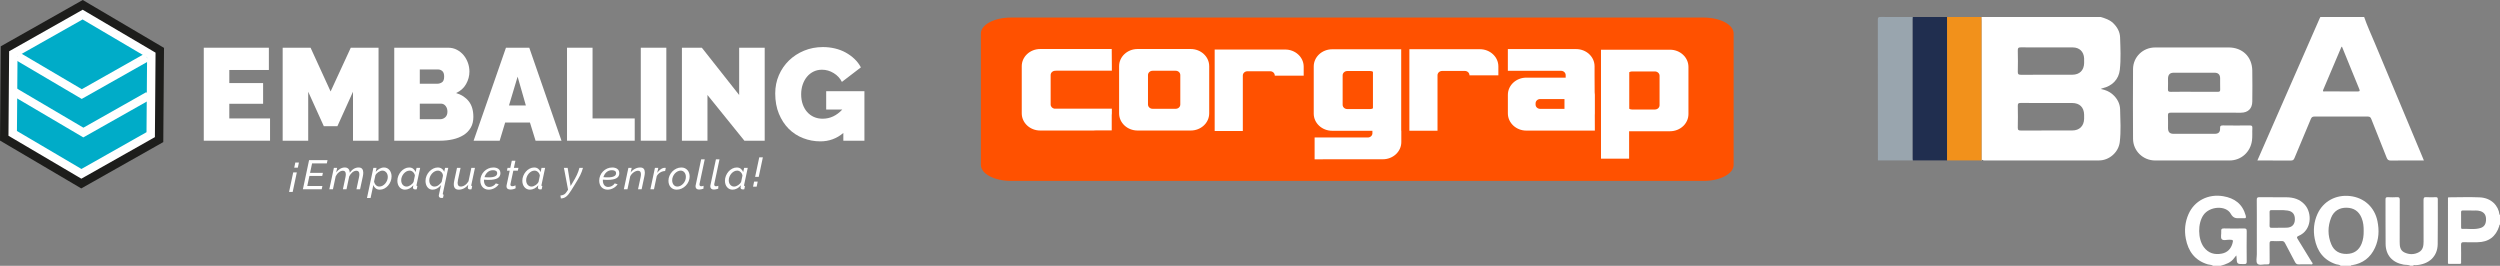
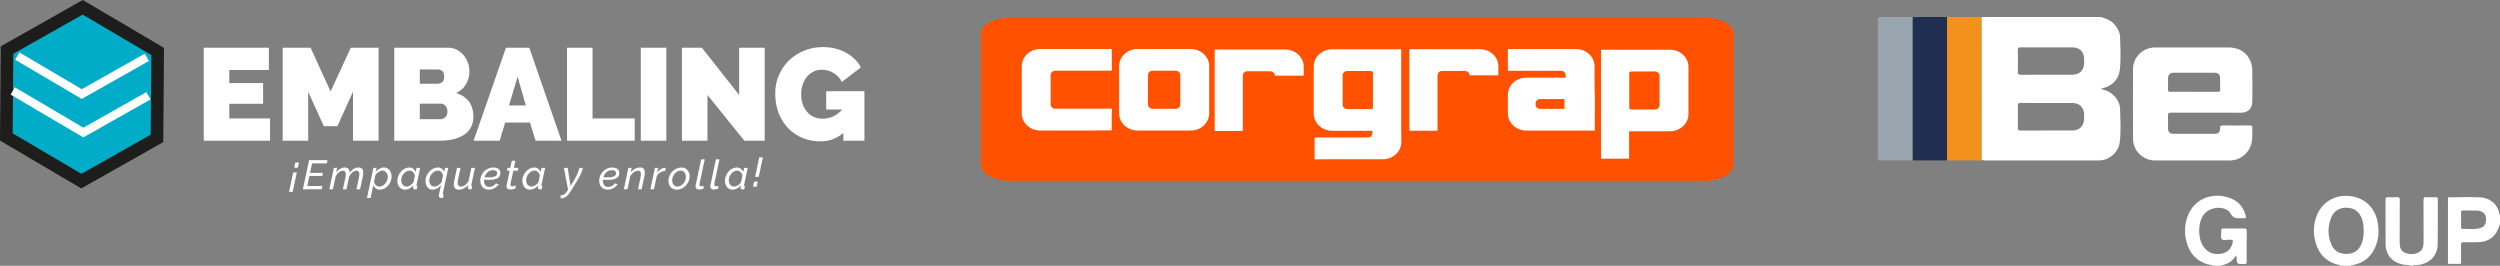
<svg xmlns="http://www.w3.org/2000/svg" id="Capa_2" viewBox="0 0 12560.08 1335.27">
  <rect x="0" y="0" width="12560.08" height="1335.27" fill="#808080" stroke="none" />
  <defs>
    <style>
      .cls-1 {
        fill: #00acc8;
      }

      .cls-2 {
        fill-rule: evenodd;
      }

      .cls-2, .cls-3 {
        fill: #fff;
      }

      .cls-4 {
        fill: #1d1d1b;
      }

      .cls-5 {
        fill: #f2911b;
      }

      .cls-6 {
        fill: #394b5a;
      }

      .cls-7 {
        fill: #99a5ae;
      }

      .cls-8 {
        fill: #ff5100;
      }

      .cls-9 {
        fill: #202e4f;
      }
    </style>
  </defs>
  <g id="Capa_1-2" data-name="Capa_1">
    <g>
      <g>
        <path class="cls-3" d="M9957.77,805.56l-1.28.46s-1.33-.24-1.33-.24c-.03-233.22-.06-466.43-.11-699.65,0-6.89-.36-13.79-.55-20.68,199.86,0,399.72,0,599.57,0,22.84,6.77,45.36,13.91,63.11,31.24,20.23,19.74,33.34,43.53,34.23,71.43,1.72,54.08,4.65,108.42-1.32,162.29-5.41,48.8-38.44,81.74-87.26,93.01-1.99.46-3.84,1.5-8.61,3.41,23.54,4.85,42.89,12.65,59.19,26.92,23.1,20.23,37.39,45.82,38.14,76.06,1.34,54.61,4.78,109.48-1.75,163.88-6.16,51.28-52.6,92.19-104.03,92.33-192.89.51-385.78.19-578.67.15-1.05,0-2.09-.34-3.14-.52-2.03-2.94-4.09-2.94-6.19-.07ZM10282.97,517.45c-43.58,0-87.17.3-130.74-.21-10.59-.12-14.99,2.08-14.75,13.87.74,36.65.81,73.33-.03,109.97-.29,12.57,4.23,14.72,15.61,14.66,86.1-.45,172.2-.14,258.3-.3,35.91-.06,58.43-22.49,59.34-58.46.17-6.9.14-13.82,0-20.72-.75-37.3-22.58-58.7-60.18-58.79-42.52-.11-85.04-.03-127.56-.02ZM10286.04,238.15c-44.09,0-88.19.6-132.25-.35-13.8-.3-16.66,4.1-16.33,16.98.89,35.03.85,70.1.01,105.13-.3,12.57,3.36,15.88,15.91,15.8,86.05-.57,172.1-.26,258.15-.32,36.1-.02,58.33-21.95,59.18-58.25.19-7.96.3-15.94-.06-23.89-1.55-33.84-23.39-54.94-57.12-55.06-42.49-.15-84.99-.04-127.48-.04Z" />
-         <path class="cls-3" d="M11877.59,85.44c15.01,44.03,34.74,86.14,52.61,129,80.55,193.25,161.57,386.3,242.41,579.42,1.4,3.36,2.76,6.73,5.08,12.38-5.67,0-10.08,0-14.49,0-50.47,0-100.96-.48-151.42.35-12.25.2-17.1-4.04-21.35-14.93-25.2-64.52-51.44-128.64-76.76-193.12-3.56-9.07-7.41-13.07-17.84-13.02-89.26.45-178.52.45-267.77,0-10.21-.05-14.67,3.37-18.45,12.49-27.13,65.45-55.09,130.56-82.09,196.06-3.85,9.35-8.21,12.52-18.29,12.42-55.23-.53-110.47-.25-168.14-.25,3.62-8.22,6.7-15.15,9.74-22.09,101.05-230.56,202.09-461.11,303.16-691.66,1.06-2.41,2.37-4.7,3.56-7.05,73.35,0,146.7,0,220.06,0ZM11765.96,234.08c-1.94,1.8-2.95,2.33-3.3,3.13-30.16,71.02-60.2,142.09-90.42,213.09-5.31,12.47,4.5,8.87,9.53,8.89,54.16.22,108.33-.23,162.49.39,13.66.16,11.86-4.83,8.06-13.92-13.88-33.15-27.28-66.5-40.84-99.78-15.1-37.07-30.19-74.16-45.51-111.81Z" />
        <path class="cls-7" d="M9610.08,805.94c-58.48.02-116.96.04-175.44.06,0-235.52.13-471.04-.35-706.55-.03-12.64,3.61-14.43,14.99-14.3,53.58.64,107.18.28,160.77.28-.2,3.7-.57,7.4-.57,11.1-.03,233.31-.03,466.61,0,699.92,0,3.16.39,6.32.6,9.48Z" />
        <path class="cls-9" d="M9610.08,805.94c-.21-3.16-.6-6.32-.6-9.48-.03-233.31-.03-466.61,0-699.92,0-3.7.37-7.4.57-11.1h172.22c-.03,240.09-.05,480.19-.08,720.28-57.37.07-114.74.15-172.11.22Z" />
        <path class="cls-5" d="M9782.19,805.72c.03-240.09.05-480.19.08-720.28,57.41,0,114.81,0,172.22,0,.19,6.89.55,13.79.55,20.68.06,233.22.08,466.43.11,699.65-57.66-.02-115.31-.03-172.97-.05Z" />
        <path class="cls-3" d="M11118.55,1335.27c-8.52-5.9-18.96-4.72-28.33-7.64-63.65-19.84-96.77-65.64-108.67-128.67-7.96-42.13-3.75-83.57,13.55-123.04,29.6-67.53,99.24-102.77,174.15-90.19,57.66,9.68,97.03,38.96,113.22,96.95,3.63,13-.52,14.58-11.28,13.61-5.8-.52-11.69-.32-17.52-.05-19.31.9-33.48.71-46.14-22.05-24.48-43.99-106.33-38.32-137.29,6.08-29.32,42.06-28.67,120.16,1.89,161.4,22.77,30.73,54.41,39.47,90.48,32.43,27.93-5.45,45.54-23.59,53.33-50.92,4.87-17.1,3.5-18.32-14.51-18.82-13.6-.38-31.69,6-39.47-2.96-6.67-7.67-1.24-25.33-2.38-38.47-1-11.53,2-15.67,14.55-15.29,32.91.98,65.88.7,98.82.12,10.44-.18,14.87,1.63,14.71,13.64-.71,50.98-.59,101.99-.05,152.98.1,9.99-2.85,12.31-12.47,12.39-37.18.32-37.17.68-38.81-36.81-.06-1.44-.49-2.86-1.17-6.64-4.18,5.13-7.54,8.75-10.34,12.77-16.54,23.74-42.11,31.69-67.97,39.2h-38.27Z" />
        <path class="cls-3" d="M11759.59,1335.27c-6.44-6.48-15.52-5.21-23.28-7.77-62.37-20.59-95.35-65.97-107.21-128.23-8.11-42.59-4.13-84.57,13.91-124.36,28.77-63.48,92.44-98.1,163.87-89.94,70.72,8.08,123.22,55.89,137.53,126.09,9.31,45.68,7.3,90.68-12.39,133.68-22.63,49.45-61.14,78.57-114.83,87.52-2.51.42-5.4-.21-6.59,3.01h-51.03ZM11875.16,1160.54c.31-22.43-1.8-44.48-10.37-65.49-13.68-33.54-38.69-50.65-74.89-51.47-36.11-.81-64.48,16.11-77.91,49.44-18.01,44.67-18.03,90.39.58,134.75,13.93,33.21,41.17,48.59,77.25,47.96,36.18-.64,61.52-17.97,74.93-51.28,8.26-20.52,10.76-41.99,10.4-63.9Z" />
        <path class="cls-3" d="M12110.4,1335.27c-10.95-5.97-23.33-3.75-34.97-5.88-56.27-10.28-89.5-47.21-90.05-104.01-.72-74.33-.11-148.66-.47-222.99-.04-8.81,2.05-12.16,11.37-11.71,15.37.74,30.84.95,46.18-.05,11.22-.73,14.1,2.72,14.02,13.94-.55,70.08-.12,140.17-.37,210.25-.08,21.53,1.63,42.77,23.47,53.33,24.07,11.64,49.7,11.82,73.38-1.29,20.09-11.13,23.16-31.66,23.18-52.51.09-69.55.3-139.11-.23-208.66-.09-11.45,2.03-16.12,14.59-15.11,15.3,1.24,30.79.67,46.18.14,8.01-.28,11.02,1.72,10.98,10.46-.35,75.39.7,150.8-.54,226.18-1,61.27-43.88,101.02-109.48,104.92-4.81.29-10.69-2.84-14.48,2.99h-12.76Z" />
        <path class="cls-3" d="M12298.6,1322.53c.02-109.48.03-218.95.05-328.43,1.01-.92,2.03-1.84,3.04-2.76,51.96-.12,104.01-2.09,155.87.13,61.23,2.63,94.72,44.23,99.8,85.39.15,1.21,1.78,2.23,2.73,3.34v47.83c-4.01,1.3-3,5.12-3.88,7.92-16.8,53.18-53.56,80.47-109.6,81.03-22.79.23-45.61.68-68.37-.23-11.5-.46-14.1,3.48-13.82,14.3.73,28.6.29,57.23.18,85.84-.01,2.87,1.53,6.45-2.36,8.33-1.34-1.65-2.31-1.17-3.07.53-19.13.02-38.26.03-57.38.05-1.06-1.09-2.12-2.18-3.17-3.27ZM12415.18,1057.52c-15.44,0-28.16.18-40.87-.08-6.17-.13-9.87.91-9.77,8.48.34,25.42.11,50.84.14,76.26,0,3.81.25,7.97,5.5,7.73,31.06-1.42,62.66,4.99,93.09-4.83,19.03-6.14,27.39-21.84,26.63-45.48-.67-20.64-9.67-32.8-28.56-38.98-16.05-5.25-32.6-1.98-46.16-3.1Z" />
        <path class="cls-3" d="M11014.81,238.39c60.57,0,121.15-.04,181.72,0,69.42.05,117.75,46.42,118.98,115.63.93,52.04.56,104.12.06,156.17-.34,35.47-21.6,55.99-57.23,56.03-116.9.13-233.79.24-350.69-.22-12.26-.05-16.53,2.72-15.82,15.56,1.15,20.65.19,41.42.34,62.13.15,19.66,8.56,28.55,27.77,28.6,69.07.16,138.15.17,207.22,0,18.54-.05,27.41-8.57,26.56-27.52-.56-12.4,3.52-14.83,15.11-14.65,44.62.69,89.27.62,133.89.03,10.55-.14,13.81,2.85,13.16,13.3-1.29,20.64.87,41.35-1.78,62.03-7.45,58.07-54.18,100.56-112.52,100.69-124.87.28-249.73.26-374.6,0-60.41-.12-110.12-48.21-110.53-108.61-.79-116.86-.76-233.73-.03-350.59.38-60.82,49.62-108.34,110.28-108.53,62.7-.19,125.4-.04,188.1-.05ZM11022.81,461.06c39.8,0,79.6-.21,119.4.16,8.59.08,12.4-1.79,12.07-11.31-.66-19.08.03-38.2-.27-57.29-.28-17.8-9.63-27.23-27.77-27.28-68.46-.21-136.92-.21-205.38,0-19.42.06-28.5,9.85-28.69,29.87-.16,16.98.7,34-.29,50.92-.68,11.66,2.35,15.53,14.71,15.26,38.72-.85,77.47-.31,116.21-.32Z" />
-         <path class="cls-3" d="M11338.33,1159.09c0-51.51.36-103.02-.28-154.52-.14-11.26,2.89-14.09,14.03-13.92,45.14.69,90.3-.12,135.44.47,35.02.45,66.67,9.46,91.47,36.85,38.53,42.56,35.43,129.62-30.82,157.14-10.39,4.31-9.31,8.12-4.47,15.9,23.48,37.79,46.54,75.84,69.68,113.84,2.12,3.49,6.88,7.16,4.94,10.89-2.49,4.8-8.55,2.09-12.97,2.15-18.59.28-37.21-.52-55.76.38-10.08.49-15.12-3.39-19.52-11.93-16.23-31.52-33.4-62.55-49.61-94.07-4.11-8-8.59-11.81-18.08-11.29-15.89.88-31.89.88-47.78.01-10.3-.56-12.39,3.37-12.22,12.78.54,30.26-.16,60.54.41,90.8.19,9.92-1.76,14.73-12.91,13.6-16.74-1.69-39.23,7.03-48.78-3.55-8.32-9.21-2.64-31.28-2.71-47.66-.16-39.29-.05-78.59-.05-117.88ZM11451.76,1144.26c0-.1,0-.2,0-.29,12.72,0,25.47.58,38.15-.12,25.13-1.39,38.8-15.69,39.66-40.45.91-26.27-11.33-41.64-36.14-45.52-26.89-4.2-53.96-1.14-80.92-2.21-7.5-.3-10.22,2.42-10.09,10.1.4,22.78.54,45.58-.05,68.35-.23,8.97,3.52,10.57,11.23,10.28,12.7-.47,25.44-.13,38.16-.13Z" />
        <path class="cls-6" d="M9957.77,805.56c2.1-2.87,4.16-2.87,6.19.07-2.06-.02-4.13-.05-6.19-.07Z" />
        <path class="cls-3" d="M12301.68,991.34c-1.01.92-2.03,1.84-3.04,2.76-.36-2.43.88-3.1,3.04-2.76Z" />
-         <path class="cls-3" d="M12298.6,1322.53c1.06,1.09,2.12,2.18,3.17,3.27-2.53.34-3.52-.82-3.17-3.27Z" />
        <path class="cls-3" d="M12359.16,1325.75c.76-1.7,1.73-2.19,3.07-.53-1.02.18-2.05.35-3.07.53Z" />
      </g>
      <g>
        <polygon class="cls-3" points="1356.71 595.05 1356.71 706.91 1023.77 706.91 1023.77 239.72 1350.79 239.72 1350.79 351.58 1152.06 351.58 1152.06 417.39 1321.84 417.39 1321.84 521.36 1152.06 521.36 1152.06 595.05 1356.71 595.05" />
        <polygon class="cls-3" points="1773.49 706.92 1773.49 460.82 1695.2 633.87 1626.76 633.87 1548.45 460.82 1548.45 706.92 1420.14 706.92 1420.14 239.72 1560.29 239.72 1660.98 459.52 1762.31 239.72 1901.82 239.72 1901.82 706.92 1773.49 706.92" />
        <path class="cls-3" d="M2247.91,560.85c0-11.39-3.09-20.95-9.21-28.63-6.15-7.66-14.03-11.52-23.69-11.52h-105.93v78.33h101.33c10.53,0,19.4-3.3,26.65-9.88,7.25-6.56,10.85-16.01,10.85-28.29M2109.08,348.95v71.75h87.5c8.78,0,16.79-2.42,24.04-7.27,7.23-4.81,10.83-14.46,10.83-28.94,0-12.71-3.04-21.82-9.19-27.32-6.15-5.46-13.4-8.22-21.73-8.22h-91.45ZM2378.2,587.18c0,21.04-4.4,39.14-13.16,54.27-8.78,15.13-20.84,27.53-36.19,37.2-15.36,9.62-33.23,16.74-53.62,21.36-20.41,4.6-42.01,6.91-64.82,6.91h-229.66V239.72h271.11c16.23,0,30.92,3.54,44.08,10.55,13.16,7.01,24.34,16.12,33.55,27.3,9.21,11.18,16.33,23.91,21.38,38.17,5.05,14.26,7.57,28.83,7.57,43.74,0,21.97-5.59,42.9-16.79,62.84-11.18,19.98-27.97,35-50.32,45.1,26.74,7.9,47.93,21.6,63.48,41.13,15.58,19.51,23.37,45.72,23.37,78.63" />
        <path class="cls-3" d="M2641.98,529.91l-41.45-144.75-43.42,144.75h84.87ZM2541.97,239.72h117.13l161.88,467.19h-130.29l-28.29-91.47h-124.38l-27.64,91.47h-130.94l162.53-467.19Z" />
        <polygon class="cls-3" points="2848.68 706.92 2848.68 239.72 2977 239.72 2977 595.06 3188.86 595.06 3188.86 706.92 2848.68 706.92" />
        <rect class="cls-3" x="3219.34" y="239.72" width="128.31" height="467.19" />
        <polygon class="cls-3" points="3554.32 477.27 3554.32 706.93 3425.99 706.93 3425.99 239.71 3526 239.71 3713.56 477.27 3713.56 239.71 3841.87 239.71 3841.87 706.93 3739.87 706.93 3554.32 477.27" />
        <path class="cls-3" d="M4236.94,668.09c-33.34,28.1-71.73,42.12-115.16,42.12-30.27,0-59.21-5.35-86.85-16.12-27.64-10.75-51.77-26.43-72.4-47.04-20.61-20.63-37.05-45.85-49.33-75.68-12.3-29.82-18.45-63.83-18.45-102,0-32.89,6.15-63.48,18.45-91.79,12.28-28.29,29.17-52.85,50.64-73.69,21.51-20.82,46.85-37.29,76.02-49.37,29.15-12.04,60.64-18.06,94.43-18.06,21.06,0,41.24,2.31,60.53,6.91,19.29,4.6,37.18,11.39,53.64,20.37,16.42,9,31.25,19.77,44.41,32.26,13.14,12.52,23.91,26.65,32.24,42.44l-95.4,73.04c-9.21-18.43-23.05-33.23-41.47-44.41-18.43-11.2-37.94-16.81-58.56-16.81-15.36,0-29.39,3.09-42.1,9.21-12.73,6.17-23.69,14.72-32.93,25.68-9.19,10.96-16.42,24.02-21.71,39.14-5.27,15.13-7.88,31.72-7.88,49.67s2.61,35.11,7.88,50.02c5.29,14.91,12.62,27.77,22.05,38.5,9.43,10.77,20.74,19.1,33.88,25.01,13.16,5.91,27.86,8.89,44.11,8.89,37.27,0,70.17-15.36,98.7-46.07h-80.94v-92.12h192.13v248.71h-105.93v-38.82Z" />
        <polygon class="cls-4" points="415.35 48.86 781.51 264.56 778.21 688.98 408.7 897.75 42.54 682.06 45.84 257.61 415.35 48.86" />
        <path class="cls-4" d="M85.08,658.03l2.91-375.59L414.95,97.73l324,190.86-2.91,375.55-326.91,184.73-324.04-190.84ZM415.71,0l-42.53,24.02L46.24,208.73,3.67,232.77l-.39,48.9L.37,657.24l-.37,48.88,42.12,24.82,324.04,190.86,42.14,24.86,42.57-24.06,326.96-184.71,42.55-24.06.35-48.9,2.93-375.55.39-48.85-42.14-24.84L457.89,24.82,415.77,0h-.06Z" />
        <polygon class="cls-1" points="415.15 73.3 760.23 276.56 757.12 676.58 408.89 873.32 63.81 670.02 66.94 270.03 415.15 73.3" />
-         <path class="cls-3" d="M778.22,688.97l.17-24.45,2.93-375.55.15-24.43-21.04-12.41L436.42,61.29l-21.06-12.43-21.3,12.02L67.12,245.59l-21.28,12.02-.19,24.45-2.91,375.57-.19,24.43,21.06,12.41,324.04,190.86,21.06,12.43,21.28-12.02,326.96-184.73,21.28-12.04ZM736.06,664.15l-326.93,184.73-324.02-190.86,2.91-375.57L414.95,97.72l324.02,190.86-2.91,375.57Z" />
        <polyline class="cls-1" points="737.75 287.86 410.8 472.59 86.79 281.73" />
        <polygon class="cls-3" points="76.05 299.95 97.52 263.51 410.99 448.15 727.31 269.42 748.19 306.28 410.6 497.03 76.05 299.95" />
        <polygon class="cls-3" points="74.62 438.66 418.97 641.46 735.23 462.74 756.14 499.62 418.56 690.33 53.15 475.11 74.62 438.66" />
        <path class="cls-3" d="M3801.38,937.98l5.35-25.53h-18.13l-5.35,25.53h18.13ZM3811.89,888.54l20.8-98.25h-18.13l-20.8,98.25h18.13ZM3677.2,934.78c-3.3-1.64-6.15-3.91-8.57-6.8-2.4-2.87-4.21-6.28-5.46-10.19-1.23-3.93-1.83-8.07-1.83-12.47,0-5.76,1.12-11.52,3.39-17.28,2.27-5.78,5.35-10.96,9.28-15.56,3.91-4.6,8.39-8.31,13.49-11.13,5.07-2.81,10.51-4.21,16.27-4.21,3.15,0,6.21.65,9.17,1.94,2.93,1.32,5.61,3.11,8.03,5.37,2.4,2.27,4.42,4.94,6.06,8.03,1.66,3.09,2.7,6.34,3.11,9.78l-6.39,30.9c-1.38,3.3-3.43,6.43-6.19,9.37-2.74,2.96-5.8,5.55-9.15,7.73-3.37,2.2-6.8,3.93-10.31,5.16-3.5,1.23-6.75,1.86-9.78,1.86-4.12,0-7.83-.82-11.11-2.48M3702.94,947.04c7.55-3.91,14-9.37,19.36-16.38-1.23,5.63-1.86,9.56-1.86,11.76,0,2.74.99,4.96,2.98,6.69,2.01,1.7,4.92,2.57,8.76,2.57.97,0,2.03-.06,3.19-.19,1.17-.15,2.5-.35,4.01-.63l3.3-15.67c-3.02-.13-4.53-1.42-4.53-3.91,0-.41.02-.82.11-1.23.06-.41.17-.91.3-1.45l18.13-85.28h-18.13l-4.75,21.43c-2.33-6.58-6.21-12.13-11.63-16.57-5.42-4.47-12.26-6.71-20.5-6.71-7.81,0-15.34,1.86-22.55,5.57-7.21,3.71-13.53,8.65-18.95,14.82-5.42,6.19-9.78,13.29-13.08,21.32-3.3,8.05-4.94,16.38-4.94,25.03,0,6.04.84,11.78,2.57,17.2,1.73,5.42,4.23,10.16,7.53,14.22,3.28,4.04,7.29,7.27,12.04,9.67,4.73,2.42,10.12,3.6,16.16,3.6,7.42,0,14.91-1.94,22.46-5.87M3597.49,951.05c4.1-.82,7.75-1.83,10.9-3.09l.63-14.61c-1.92.67-3.91,1.25-5.98,1.75-2.05.47-3.84.71-5.35.71-6.17,0-9.26-2.96-9.26-8.85,0-.69.02-1.34.09-1.96.06-.63.17-1.27.32-1.96l25.94-122.54h-17.91l-27.4,129.15c-.26,1.1-.47,2.2-.6,3.28-.15,1.1-.22,2.2-.22,3.3,0,5.09,1.55,9.04,4.64,11.85,3.09,2.81,7.51,4.23,13.29,4.23,3.15,0,6.8-.41,10.92-1.25M3523.32,951.05c4.12-.82,7.77-1.83,10.92-3.09l.63-14.61c-1.92.67-3.93,1.25-5.98,1.75-2.07.47-3.84.71-5.35.71-6.19,0-9.28-2.96-9.28-8.85,0-.69.04-1.34.11-1.96.06-.63.17-1.27.3-1.96l25.96-122.54h-17.91l-27.4,129.15c-.28,1.1-.47,2.2-.63,3.28-.13,1.1-.19,2.2-.19,3.3,0,5.09,1.53,9.04,4.64,11.85,3.09,2.81,7.51,4.23,13.27,4.23,3.17,0,6.8-.41,10.92-1.25M3392.34,934.89c-3.17-1.58-5.87-3.78-8.14-6.58-2.27-2.83-4.04-6.15-5.27-9.99-1.23-3.84-1.86-8.05-1.86-12.58,0-6.45,1.23-12.62,3.71-18.54,2.48-5.89,5.74-11.07,9.78-15.54,4.06-4.47,8.65-8.01,13.81-10.62,5.16-2.61,10.34-3.91,15.56-3.91,3.84,0,7.38.82,10.59,2.46,3.24,1.66,5.98,3.88,8.24,6.71,2.27,2.81,4.01,6.13,5.24,9.97,1.25,3.86,1.86,8.05,1.86,12.58,0,6.58-1.23,12.8-3.69,18.64-2.48,5.83-5.74,10.94-9.8,15.34-4.06,4.38-8.61,7.9-13.7,10.51-5.07,2.59-10.29,3.91-15.64,3.91-3.99,0-7.55-.8-10.7-2.37M3424.77,947.36c7.9-3.71,14.82-8.65,20.8-14.85,5.98-6.17,10.68-13.25,14.11-21.21,3.43-7.96,5.14-16.21,5.14-24.71,0-6.19-.91-12.02-2.76-17.52-1.86-5.48-4.57-10.25-8.14-14.31-3.58-4.06-7.94-7.27-13.1-9.69-5.14-2.4-11.01-3.6-17.61-3.6-8.78,0-17.13,1.86-25.01,5.57-7.9,3.71-14.8,8.65-20.72,14.82-5.89,6.19-10.57,13.27-14,21.21-3.43,7.98-5.14,16.29-5.14,24.92,0,6.19.88,12,2.68,17.41,1.77,5.42,4.42,10.16,7.92,14.22,3.5,4.04,7.83,7.27,12.99,9.67,5.14,2.42,11,3.6,17.61,3.6,8.91,0,17.33-1.86,25.23-5.55M3267.51,950.86h18.13l14-66.33c4.4-7.81,10.34-13.94,17.82-18.32,7.49-4.4,15.56-6.73,24.19-7.01l3.3-15.64c-.69-.13-1.45-.24-2.27-.32-.82-.06-1.86-.09-3.09-.09-6.58,0-13.23,2.33-19.87,6.99-6.67,4.68-12.6,10.72-17.82,18.13l5.35-24.92h-16.87l-22.87,107.53ZM3134.26,950.86h18.13l13.79-64.89c2.07-4.12,4.6-7.9,7.62-11.33,3.02-3.43,6.32-6.39,9.88-8.85,3.58-2.48,7.25-4.45,11.03-5.87,3.78-1.45,7.38-2.18,10.81-2.18,9.75,0,14.63,5.85,14.63,17.52,0,4.38-.63,9.54-1.86,15.45l-12.77,60.14h18.13l13.59-64.26c.69-3.58,1.27-7.01,1.75-10.31.5-3.28.73-6.45.73-9.47,0-7.68-1.75-13.83-5.27-18.43-3.5-4.6-9.58-6.91-18.21-6.91-9.06,0-17.87,2.27-26.37,6.8-8.52,4.53-15.6,10.57-21.21,18.13l4.94-23.07h-16.49l-22.85,107.53ZM3089.46,858.78c3.78,2.48,5.65,6.32,5.65,11.54,0,3.02-.71,5.8-2.16,8.33-1.45,2.55-3.82,4.75-7.1,6.6-3.3,1.86-7.6,3.28-12.88,4.32-5.29,1.04-11.85,1.55-19.68,1.55-3.15,0-6.56-.06-10.19-.22-3.65-.13-7.53-.41-11.63-.82,1.36-4.4,3.26-8.67,5.65-12.88,2.4-4.19,5.35-7.92,8.87-11.22,3.5-3.3,7.62-5.93,12.34-7.92,4.75-1.99,10.06-3,15.97-3,6.32,0,11.35,1.25,15.15,3.71M3067.63,950.86c4.88-1.38,9.49-3.26,13.9-5.68,4.4-2.4,8.44-5.24,12.15-8.55,3.71-3.28,6.8-6.93,9.28-10.92l-14.63-4.32c-3.43,5.48-8.18,9.86-14.22,13.08-6.04,3.24-12.21,4.83-18.54,4.83-4.53,0-8.48-.84-11.83-2.57-3.37-1.7-6.15-4.06-8.35-7.01-2.2-2.93-3.84-6.34-4.94-10.19-1.1-3.84-1.66-7.9-1.66-12.15v-2.27c0-.82.09-1.66.22-2.48,4.4.41,8.61.69,12.67.82,4.06.15,7.73.22,11.03.22,20.05,0,34.83-2.78,44.39-8.35,9.54-5.55,14.31-13.83,14.31-24.82,0-9.6-3.26-16.85-9.77-21.73-6.54-4.88-15.08-7.32-25.66-7.32-9.32,0-17.97,1.83-25.94,5.46-7.96,3.65-14.91,8.52-20.8,14.63-5.91,6.11-10.51,13.14-13.81,21.1-3.3,7.98-4.94,16.27-4.94,24.92,0,6.32.93,12.23,2.78,17.72,1.86,5.5,4.6,10.31,8.24,14.41,3.63,4.12,8.05,7.36,13.27,9.69,5.22,2.33,11.2,3.5,17.93,3.5,5.07,0,10.06-.69,14.93-2.05M2817.88,996.99c5.09-.13,9.8-.93,14.11-2.37,4.34-1.45,8.52-3.73,12.56-6.91,4.06-3.15,8.14-7.29,12.26-12.45,4.12-5.16,8.52-11.5,13.18-19.05l16.49-26.56c6.73-10.98,12.39-20.39,16.98-28.22,4.6-7.83,8.48-14.93,11.65-21.32,3.15-6.39,5.76-12.45,7.81-18.23,2.07-5.76,4.06-11.93,5.98-18.54h-17.91c-1.66,6.19-3.43,12.06-5.35,17.61-1.94,5.57-4.29,11.37-7.12,17.41-2.81,6.04-6.21,12.62-10.19,19.77-3.99,7.14-8.87,15.45-14.63,24.92l-7.01,11.54-14.82-91.26h-18.73l20.8,109.79-5.98,9.06c-2.33,3.56-4.53,6.52-6.6,8.85-2.05,2.33-4.29,4.23-6.69,5.68-2.4,1.45-5.14,2.61-8.24,3.5-3.09.88-6.75,1.62-11,2.16l2.46,14.63ZM2659.3,934.78c-3.3-1.64-6.15-3.91-8.57-6.8-2.4-2.87-4.21-6.28-5.46-10.19-1.23-3.93-1.83-8.07-1.83-12.47,0-5.76,1.12-11.52,3.39-17.28,2.27-5.78,5.35-10.96,9.28-15.56,3.91-4.6,8.39-8.31,13.49-11.13,5.07-2.81,10.51-4.21,16.27-4.21,3.15,0,6.21.65,9.17,1.94,2.93,1.32,5.63,3.11,8.03,5.37s4.42,4.94,6.09,8.03c1.64,3.09,2.68,6.34,3.09,9.78l-6.39,30.9c-1.38,3.3-3.43,6.43-6.19,9.37-2.74,2.96-5.78,5.55-9.15,7.73-3.37,2.2-6.8,3.93-10.31,5.16-3.5,1.23-6.75,1.86-9.77,1.86-4.12,0-7.83-.82-11.11-2.48M2685.04,947.04c7.55-3.91,14-9.37,19.36-16.38-1.23,5.63-1.86,9.56-1.86,11.76,0,2.74.99,4.96,2.98,6.69,2.01,1.7,4.92,2.57,8.76,2.57.97,0,2.03-.06,3.19-.19,1.17-.15,2.5-.35,4.01-.63l3.3-15.67c-3.02-.13-4.53-1.42-4.53-3.91,0-.41.02-.82.11-1.23.06-.41.17-.91.3-1.45l18.13-85.28h-18.13l-4.73,21.43c-2.35-6.58-6.21-12.13-11.65-16.57-5.42-4.47-12.26-6.71-20.5-6.71-7.81,0-15.34,1.86-22.55,5.57-7.21,3.71-13.53,8.65-18.95,14.82-5.42,6.19-9.78,13.29-13.08,21.32-3.3,8.05-4.94,16.38-4.94,25.03,0,6.04.86,11.78,2.57,17.2,1.73,5.42,4.23,10.16,7.53,14.22,3.28,4.04,7.29,7.27,12.04,9.67,4.75,2.42,10.12,3.6,16.16,3.6,7.42,0,14.91-1.94,22.46-5.87M2579.67,950.23c4.88-1.36,8.54-2.96,11.03-4.73l-1.04-14.41c-1.23.67-3.37,1.6-6.39,2.76-3.02,1.19-6.24,1.77-9.67,1.77-2.61,0-4.81-.67-6.6-1.96-1.79-1.32-2.68-3.41-2.68-6.28,0-.69.13-1.73.41-3.09l14.22-66.74h22.66l3.09-14.22h-22.85l7.62-35.84h-18.13l-7.62,35.84h-13.81l-3.09,14.22h14l-15.45,72.29c-.41,2.07-.63,4.06-.63,5.98,0,5.76,1.83,9.97,5.46,12.56,3.65,2.61,8.29,3.93,13.92,3.93s10.66-.69,15.54-2.07M2492.15,858.78c3.78,2.48,5.65,6.32,5.65,11.54,0,3.02-.71,5.8-2.16,8.33-1.45,2.55-3.82,4.75-7.1,6.6-3.3,1.86-7.6,3.28-12.88,4.32-5.29,1.04-11.85,1.55-19.68,1.55-3.15,0-6.56-.06-10.19-.22-3.65-.13-7.51-.41-11.63-.82,1.36-4.4,3.26-8.67,5.65-12.88,2.4-4.19,5.35-7.92,8.87-11.22,3.5-3.3,7.62-5.93,12.34-7.92,4.75-1.99,10.06-3,15.97-3,6.32,0,11.37,1.25,15.15,3.71M2470.31,950.86c4.88-1.38,9.49-3.26,13.9-5.68,4.4-2.4,8.44-5.24,12.15-8.55,3.71-3.28,6.8-6.93,9.28-10.92l-14.63-4.32c-3.43,5.48-8.18,9.86-14.22,13.08-6.04,3.24-12.21,4.83-18.54,4.83-4.53,0-8.48-.84-11.83-2.57-3.37-1.7-6.15-4.06-8.35-7.01-2.2-2.93-3.84-6.34-4.94-10.19s-1.64-7.9-1.64-12.15v-2.27c0-.82.06-1.66.19-2.48,4.4.41,8.61.69,12.67.82,4.06.15,7.73.22,11.03.22,20.05,0,34.83-2.78,44.39-8.35,9.54-5.55,14.31-13.83,14.31-24.82,0-9.6-3.26-16.85-9.78-21.73-6.54-4.88-15.08-7.32-25.66-7.32-9.32,0-17.97,1.83-25.94,5.46-7.96,3.65-14.91,8.52-20.8,14.63-5.91,6.11-10.51,13.14-13.81,21.1-3.3,7.98-4.94,16.27-4.94,24.92,0,6.32.93,12.23,2.78,17.72,1.86,5.5,4.6,10.31,8.24,14.41,3.63,4.12,8.05,7.36,13.27,9.69,5.22,2.33,11.2,3.5,17.93,3.5,5.07,0,10.06-.69,14.93-2.05M2330.77,946.44c8.37-4.34,15.64-10.55,21.84-18.64-.97,4.4-1.58,7.66-1.86,9.78-.28,2.14-.41,3.82-.41,5.05,0,2.74.95,4.94,2.87,6.6,1.92,1.64,4.75,2.46,8.46,2.46.95,0,2.03-.06,3.19-.19,1.17-.15,2.5-.35,4.01-.63l3.3-15.67c-3.04-.13-4.53-1.42-4.53-3.91,0-.41.02-.82.09-1.23s.17-.91.32-1.45l18.13-85.28h-18.13l-14.22,67.37c-4.81,8.22-10.75,14.72-17.82,19.46-7.06,4.73-14.03,7.1-20.91,7.1-10.7,0-16.05-6.26-16.05-18.75,0-3.84.63-8.57,1.86-14.2l12.97-60.98h-17.91l-13.81,64.48c-1.51,7.14-2.27,13.12-2.27,17.91,0,18.13,8.37,27.19,25.14,27.19,8.78,0,17.37-2.16,25.74-6.47M2171.76,934.78c-3.15-1.64-5.87-3.86-8.14-6.69-2.27-2.81-3.99-6.11-5.16-9.88-1.17-3.78-1.75-7.85-1.75-12.26,0-6.04,1.21-11.98,3.6-17.82,2.42-5.83,5.59-11.05,9.58-15.64,3.99-4.6,8.61-8.31,13.9-11.13,5.29-2.81,10.75-4.21,16.38-4.21,3.43,0,6.67.71,9.69,2.16,3.02,1.45,5.7,3.32,8.03,5.65,2.33,2.35,4.19,5.14,5.57,8.35,1.36,3.24,2.05,6.56,2.05,9.99l-6.58,30.9c-4.68,6.45-10.1,11.91-16.27,16.38-6.19,4.47-12.84,6.69-19.98,6.69-4.12,0-7.77-.82-10.92-2.48M2195.64,947.04c7.14-3.91,13.81-9.71,19.98-17.39l-10.7,50.45c-.28,1.38-.41,2.42-.41,3.09,0,3.43,1.17,6.19,3.5,8.24,2.33,2.07,5.35,3.09,9.06,3.09,3.02,0,5.91-.19,8.65-.6l3.3-15.67c-3.02-.13-4.53-1.42-4.53-3.91,0-.41.02-.82.09-1.23.09-.41.17-.91.32-1.45l27.19-128.33h-16.08l-4.32,20.39c-2.35-6.58-6.32-11.93-11.95-16.05-5.63-4.12-12.43-6.19-20.39-6.19s-15.41,1.83-22.77,5.46c-7.34,3.65-13.9,8.55-19.66,14.74-5.78,6.17-10.4,13.36-13.92,21.51-3.5,8.18-5.24,16.79-5.24,25.85,0,6.04.8,11.72,2.37,17,1.58,5.29,3.88,9.9,6.91,13.9,3,3.99,6.71,7.14,11.11,9.47,4.4,2.33,9.41,3.5,15.04,3.5,7.83,0,15.3-1.94,22.44-5.87M2031.5,934.78c-3.3-1.64-6.15-3.91-8.55-6.8-2.42-2.87-4.23-6.28-5.46-10.19-1.25-3.93-1.86-8.07-1.86-12.47,0-5.76,1.12-11.52,3.39-17.28,2.27-5.78,5.37-10.96,9.28-15.56,3.91-4.6,8.42-8.31,13.49-11.13,5.07-2.81,10.51-4.21,16.27-4.21,3.15,0,6.21.65,9.17,1.94,2.96,1.32,5.63,3.11,8.03,5.37,2.4,2.27,4.42,4.94,6.09,8.03,1.64,3.09,2.68,6.34,3.09,9.78l-6.39,30.9c-1.38,3.3-3.43,6.43-6.17,9.37-2.76,2.96-5.8,5.55-9.17,7.73-3.37,2.2-6.8,3.93-10.29,5.16-3.52,1.23-6.78,1.86-9.8,1.86-4.12,0-7.81-.82-11.11-2.48M2057.24,947.04c7.55-3.91,14-9.37,19.36-16.38-1.23,5.63-1.86,9.56-1.86,11.76,0,2.74.99,4.96,3,6.69,1.99,1.7,4.9,2.57,8.74,2.57.97,0,2.03-.06,3.19-.19,1.17-.15,2.5-.35,4.01-.63l3.3-15.67c-3.02-.13-4.53-1.42-4.53-3.91,0-.41.04-.82.11-1.23.06-.41.17-.91.3-1.45l18.13-85.28h-18.13l-4.73,21.43c-2.35-6.58-6.21-12.13-11.65-16.57-5.42-4.47-12.24-6.71-20.48-6.71s-15.34,1.86-22.57,5.57c-7.21,3.71-13.51,8.65-18.95,14.82-5.42,6.19-9.78,13.29-13.08,21.32-3.3,8.05-4.94,16.38-4.94,25.03,0,6.04.86,11.78,2.57,17.2,1.73,5.42,4.23,10.16,7.53,14.22,3.3,4.04,7.32,7.27,12.04,9.67,4.75,2.42,10.12,3.6,16.18,3.6,7.4,0,14.89-1.94,22.44-5.87M1888.45,929.95c-4.75-4.88-7.81-10.88-9.17-18.02l6.58-30.68c1.38-3.3,3.43-6.43,6.19-9.39,2.74-2.96,5.76-5.48,9.06-7.62,3.28-2.11,6.71-3.84,10.29-5.16,3.56-1.29,6.86-1.94,9.88-1.94,4.12,0,7.83.86,11.13,2.57,3.28,1.73,6.13,4.01,8.55,6.91,2.4,2.89,4.21,6.28,5.46,10.19,1.23,3.93,1.86,8.07,1.86,12.47,0,5.76-1.14,11.5-3.41,17.2-2.27,5.7-5.35,10.85-9.26,15.45-3.93,4.6-8.42,8.31-13.51,11.11-5.07,2.83-10.49,4.23-16.27,4.23-6.86,0-12.67-2.44-17.39-7.32M1843.66,994.73h18.13l13.79-65.08c2.33,6.73,6.26,12.28,11.74,16.68,5.5,4.4,12.43,6.58,20.8,6.58s15.51-1.86,22.66-5.55c7.14-3.71,13.42-8.65,18.86-14.85,5.42-6.17,9.71-13.27,12.86-21.32,3.17-8.03,4.75-16.29,4.75-24.82,0-6.04-.86-11.76-2.59-17.2-1.7-5.42-4.21-10.19-7.51-14.31-3.3-4.12-7.27-7.38-11.95-9.8-4.66-2.4-9.95-3.6-15.86-3.6-7.81,0-15.36,2.03-22.66,6.09-7.27,4.06-13.66,9.37-19.14,15.97l4.32-20.2h-16.05l-32.13,151.39ZM1654.56,950.86h18.13l13.81-64.89c4.12-8.5,9.47-15.34,16.05-20.5,6.6-5.14,13.31-7.73,20.2-7.73,9.73,0,14.61,5.91,14.61,17.72,0,4.27-.6,9.34-1.86,15.26l-12.75,60.14h18.13l13.59-64.67c2.05-4.12,4.45-7.94,7.21-11.44,2.74-3.5,5.7-6.52,8.85-9.06,3.15-2.55,6.45-4.49,9.88-5.87,3.43-1.38,6.86-2.07,10.31-2.07,9.88,0,14.82,5.98,14.82,17.93,0,4.25-.63,9.26-1.86,15.04l-12.77,60.14h18.13l13.81-64.26c1.51-7.14,2.27-13.46,2.27-18.95,0-7.83-1.79-14.16-5.37-18.97-3.56-4.79-9.73-7.21-18.54-7.21-8.22,0-16.05,2.2-23.48,6.6-7.4,4.4-14.28,10.92-20.59,19.57-.28-8.37-2.52-14.85-6.71-19.38-4.19-4.53-10.25-6.8-18.21-6.8s-15.8,2.24-23.48,6.71c-7.7,4.45-14.28,10.53-19.79,18.21l4.94-23.07h-16.46l-22.87,107.53ZM1521.73,950.86h94.54l3.5-16.49h-76l10.7-50.45h64.48l3.3-15.45h-64.48l10.1-47.39h74.14l3.5-16.46h-92.68l-31.09,146.24ZM1483.62,816.66l-5.35,25.55h18.13l5.35-25.55h-18.13ZM1473.11,866.1l-20.8,98.25h18.13l20.8-98.25h-18.13Z" />
      </g>
      <g>
        <path class="cls-8" d="M8709.74,828.81c0,44.23-67.49,80.01-150.93,80.01h-3479.96c-83.34,0-150.87-35.77-150.87-80.01V168.01c0-44.06,67.53-79.83,150.87-79.83h3479.96c83.44,0,150.93,35.77,150.93,79.83v660.8Z" />
        <path class="cls-2" d="M8043.46,796.99h141.27v-137.64h205.32c51.29,0,92.79-38.61,92.79-86.23v-237.02c0-47.69-41.5-86.38-92.79-86.38h-346.59v547.28ZM8185.4,546.39c3.87,2.45,8.37,3.76,13.25,3.76h115.78c12.82,0,23.28-9.59,23.28-21.6v-147.93c0-11.86-10.46-21.66-23.28-21.66h-115.78c-4.88,0-9.38,1.56-13.25,3.92v183.51Z" />
        <path class="cls-2" d="M7714.82,519.22c0-11.95,10.35-21.64,23.27-21.64h121.9v49.37h-121.9c-12.92,0-23.27-9.54-23.27-21.32v-6.4ZM8012.57,656.15h-344.08c-51.38,0-92.88-38.79-92.88-86.42v-93.33c0-47.83,41.5-86.33,92.88-86.33h197.5v-12.65c0-11.91-10.44-21.61-23.22-21.61h-267.28v-109.29l342.85.1c51.29,0,92.8,38.69,92.8,86.37v48.24l.47,81.9c.7,4.43,1.03,8.76,1.03,13.28v93.33c0,3.01-.17,6.22-.33,8.85l.25,77.58Z" />
        <path class="cls-2" d="M5767.53,377.04c0-11.96,10.41-21.52,23.25-21.52h115.87c12.85,0,23.22,9.56,23.22,21.52v147.94c0,12.05-10.37,21.6-23.22,21.6h-115.87c-12.84,0-23.25-9.55-23.25-21.6v-147.94ZM5622.41,332.46c0-47.59,41.55-86.23,92.92-86.23h266.87c51.38,0,92.86,38.65,92.86,86.23v237.08c0,47.64-41.48,86.23-92.86,86.23h-266.87c-51.37,0-92.92-38.58-92.92-86.23v-237.08Z" />
        <path class="cls-2" d="M5301.7,355.52h4.9v-.41h279.36v-22.64c0-47.59-.64-86.23-.64-86.23h-359.18c-51.3,0-92.85,38.65-92.85,86.23v237.08c0,47.64,41.55,86.23,92.85,86.23h266.91c3.87,0,7.84-.18,11.55-.55h80.71v-76.07c.43-3.2.64-6.4.64-9.61v-23.54h-287.85v.21c-11.11-1.7-19.64-10.31-19.64-21.23v-147.94c0-11.96,10.37-21.52,23.23-21.52" />
        <path class="cls-3" d="M6404.54,379.58v.61h145.23v-45.14c0-47.68-41.63-86.23-92.84-86.23l-213.22-.1h-141.13v409.49h141.39v-278.64c0-12.05,10.39-21.61,23.23-21.61h114.22c12.75,0,23.14,9.56,23.14,21.61" />
        <path class="cls-2" d="M7039.69,656.71V247.55h-346.46c-51.41,0-92.99,38.65-92.99,86.32v237.18c0,47.44,41.58,86.04,92.99,86.04h201.78v8.28l.09,3.96c0,11.86-10.41,21.46-23.28,21.46h-267.18v109.57l342.79-.2c51.21,0,92.79-38.59,92.79-86.21v-57.25h-.53ZM6768.71,547.89c-12.81,0-23.24-9.55-23.24-21.43v-148.11c0-11.81,10.44-21.51,23.24-21.51h115.86c4.88,0,9.44,1.31,13.17,3.76v183.51c-3.74,2.45-8.29,3.76-13.17,3.76h-115.86Z" />
        <path class="cls-3" d="M7382.7,378.02v.53h145.15v-45.05c0-47.59-41.61-86.28-92.8-86.28h-354.32v409.68h141.38v-278.88c0-11.91,10.44-21.61,23.36-21.61h114.06c12.82,0,23.16,9.69,23.16,21.61" />
      </g>
    </g>
  </g>
</svg>